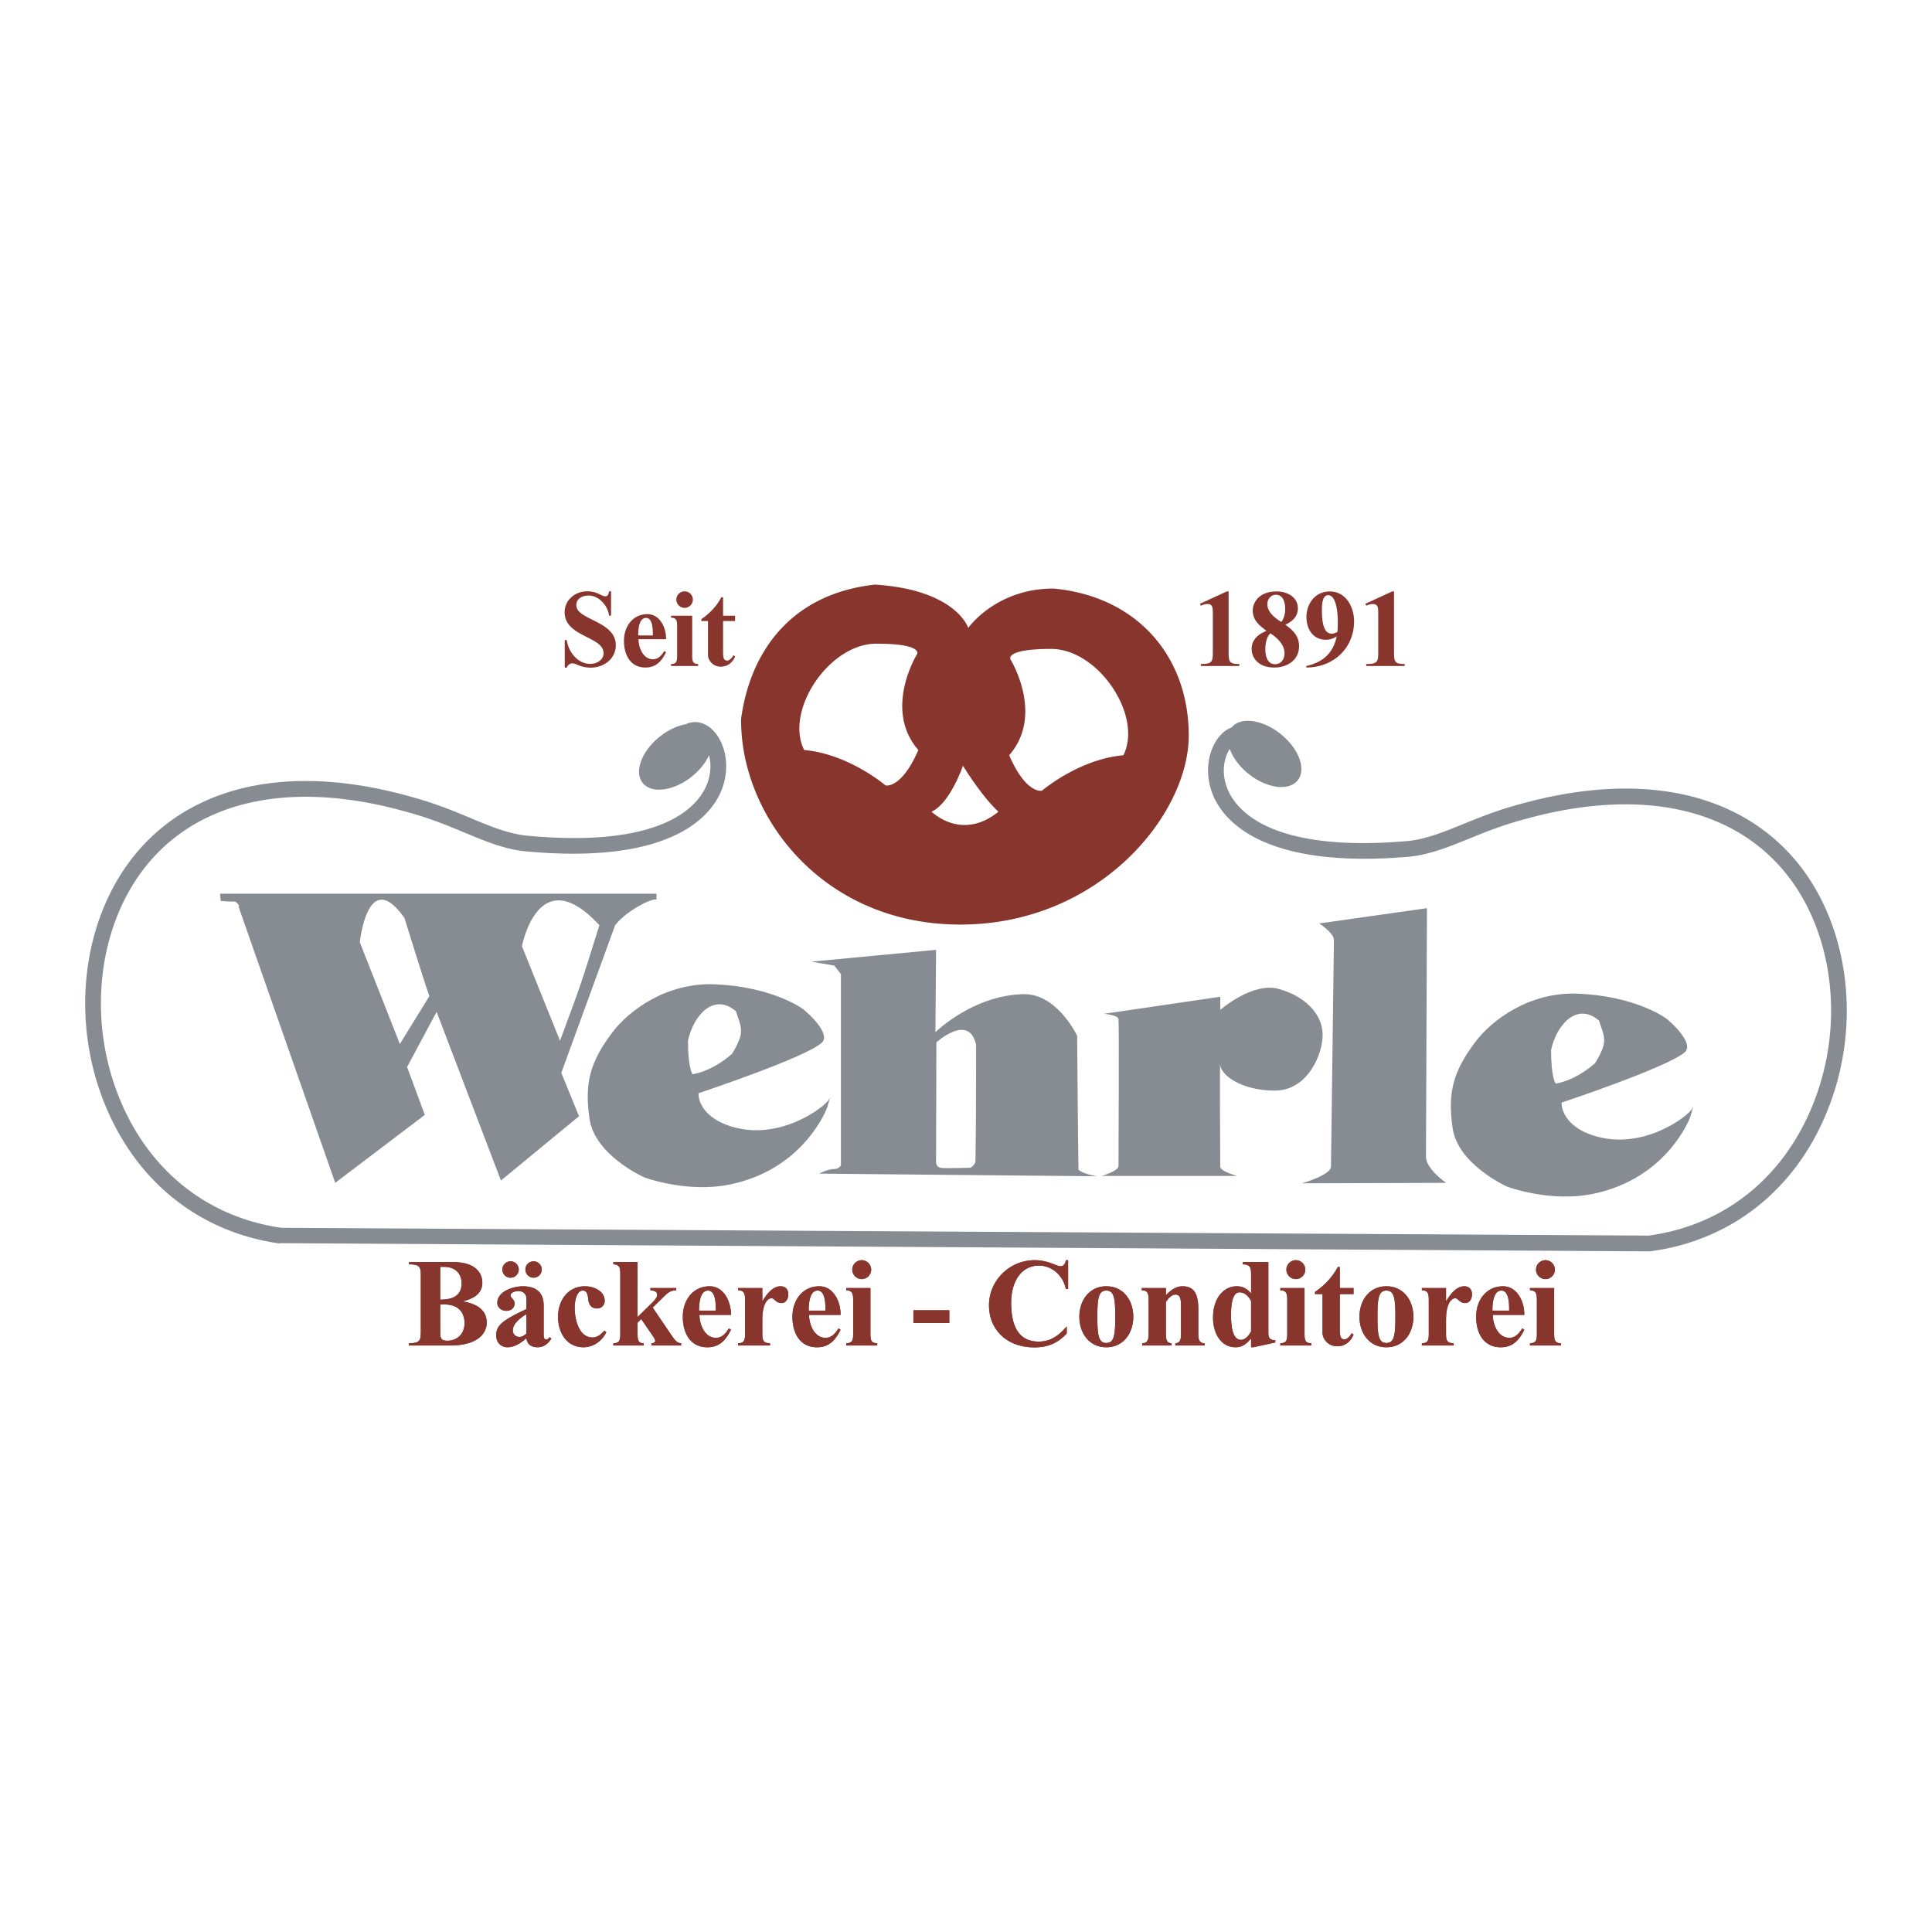
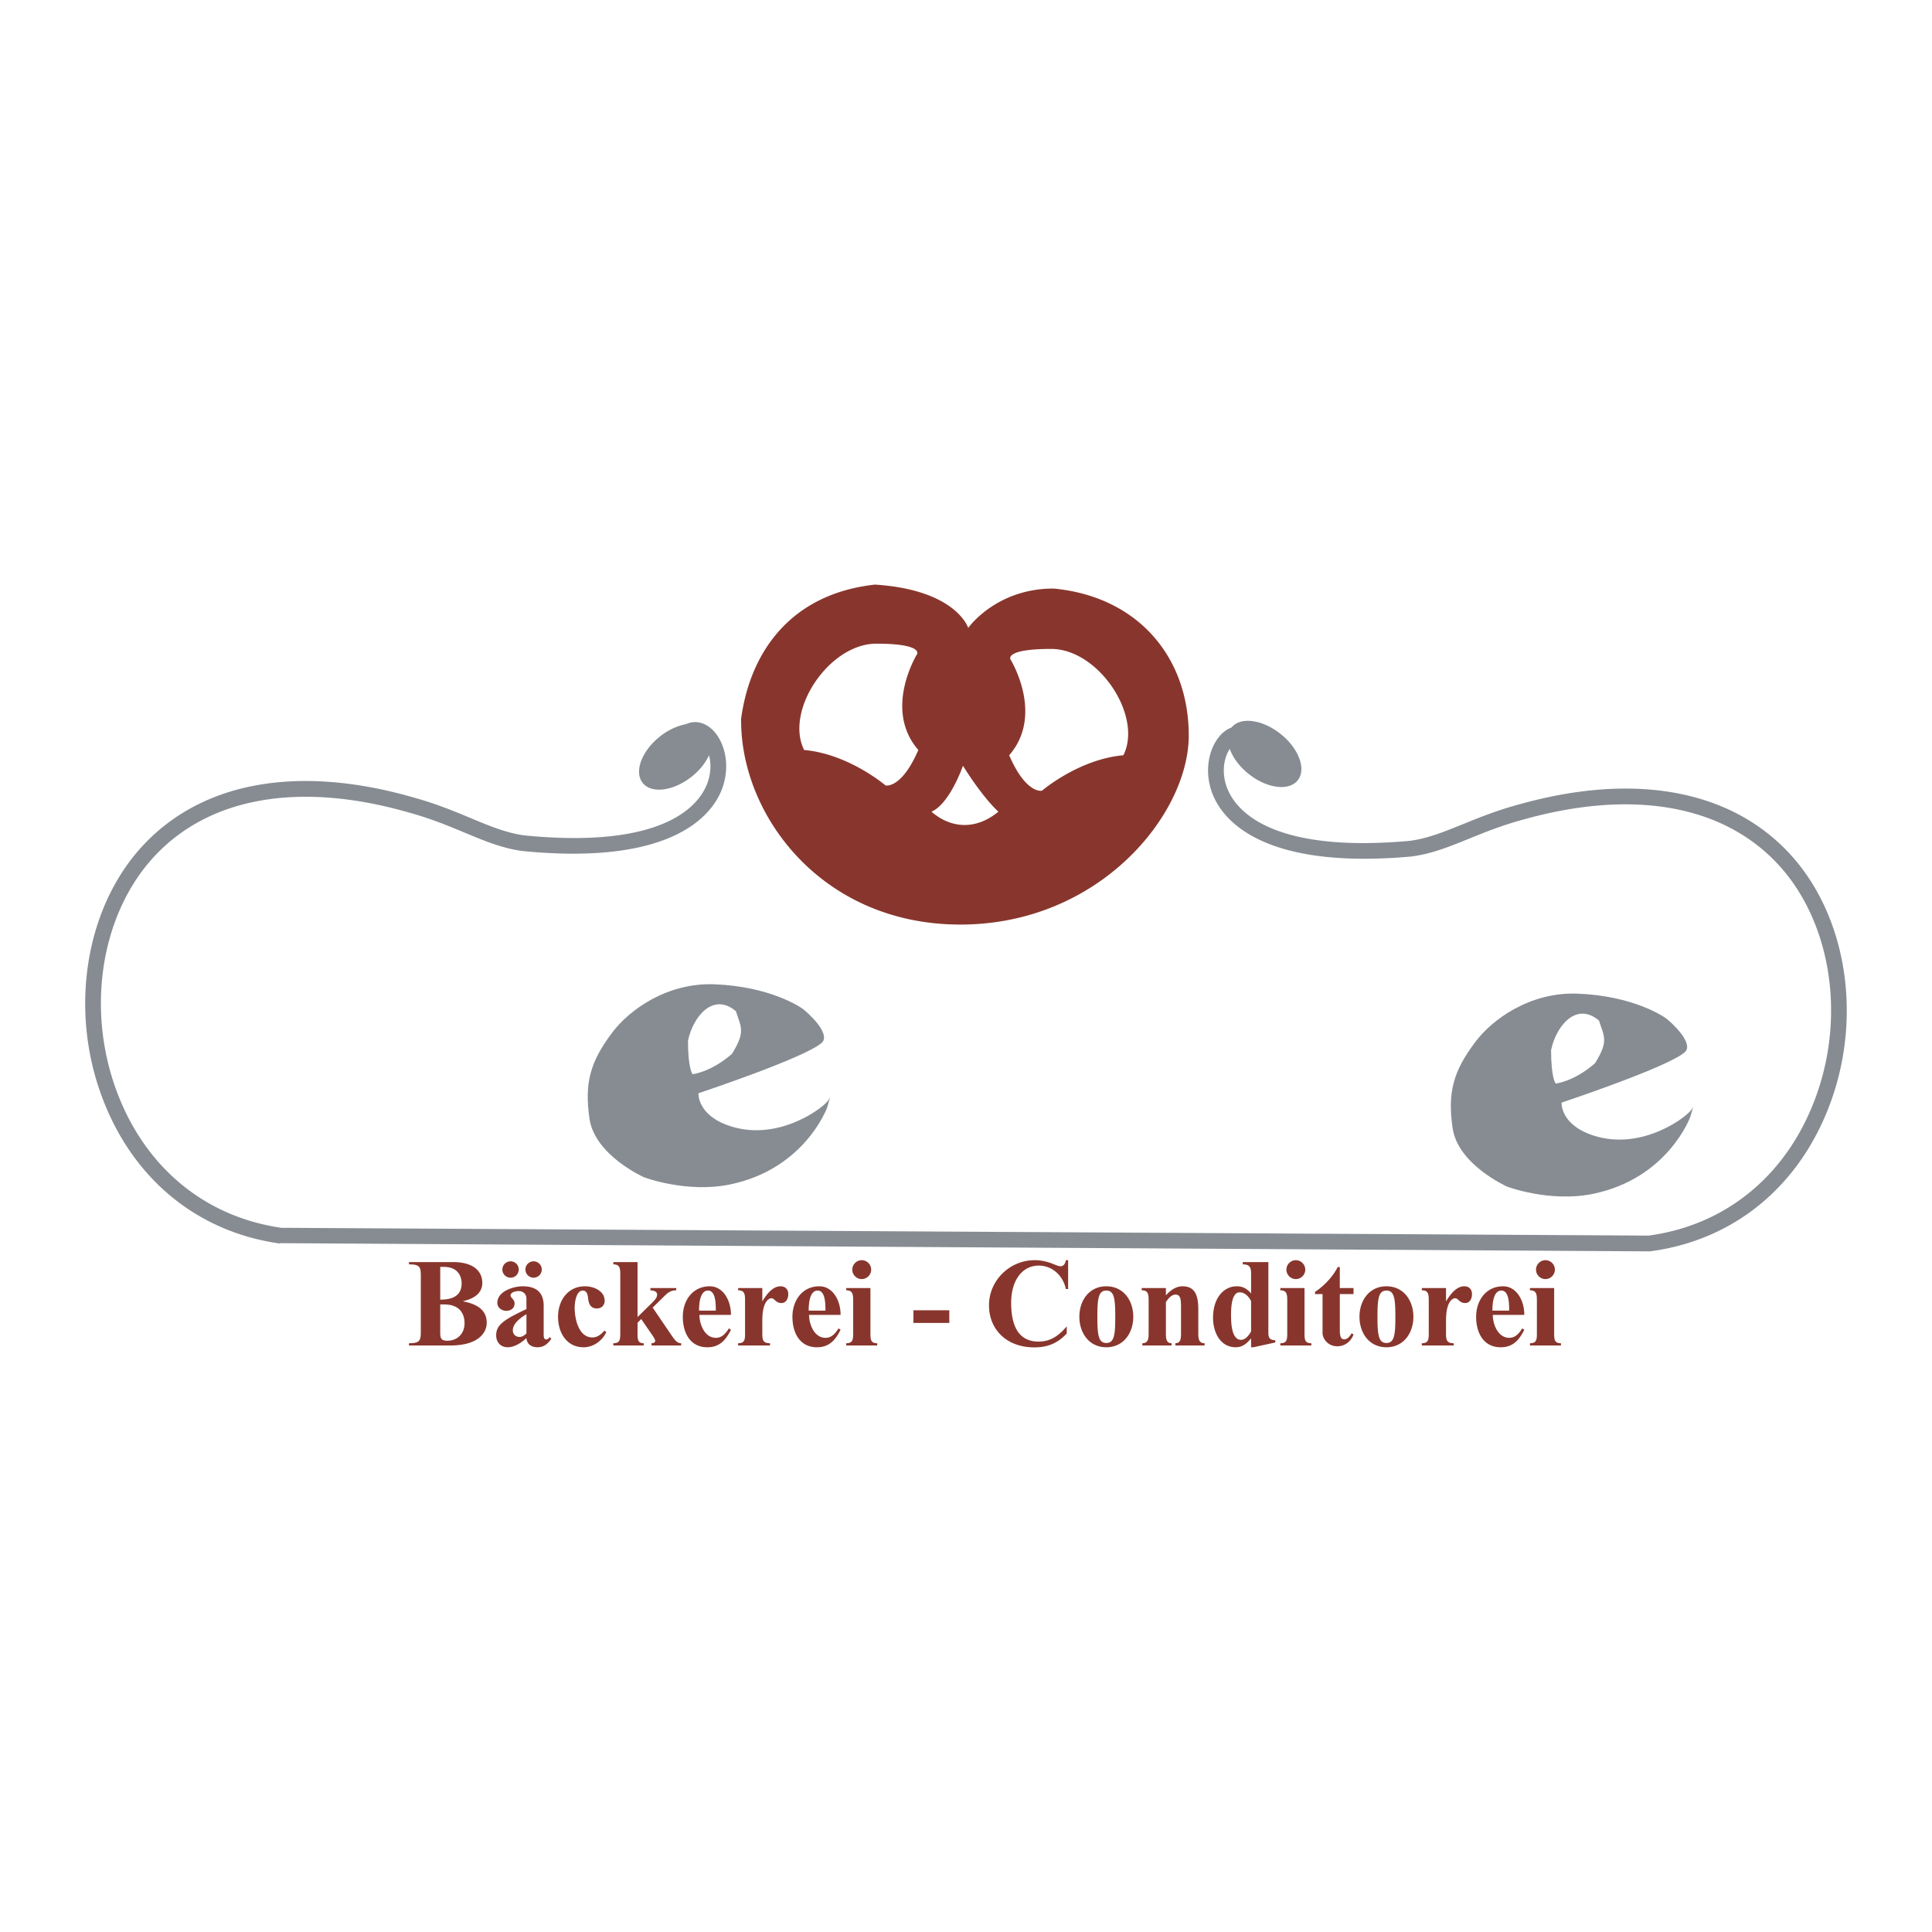
<svg xmlns="http://www.w3.org/2000/svg" width="2500" height="2500" viewBox="0 0 192.756 192.756">
  <g fill-rule="evenodd" clip-rule="evenodd">
-     <path fill="#fff" d="M0 0h192.756v192.756H0V0z" />
-     <path d="M21.953 89.167l.065.72s.655.065 1.441.065c.524.327.36.557.36.557l9.625 27.501 8.938-6.777-1.768-4.779 2.947-5.501 6.417 16.828 7.792-6.417-1.768-4.322 5.369-14.732s.655-.916 2.227-1.833 1.899-.721 1.899-.721v-.589H21.953zm20.888 10.215l-2.947 4.779L35.9 94.012s.785-7.661 4.453-2.422c2.357 7.596 2.488 7.792 2.488 7.792zm13.031 4.452l-3.798-9.429s1.637-8.708 7.727-2.096c-1.965 6.286-1.769 5.697-3.929 11.525z" fill="#868c92" />
    <path d="M82.718 109.662c-.262.654-4.911 4.321-9.888 2.685-3.305-1.087-3.143-3.274-3.143-3.274s10.663-3.546 12.31-5.042c.721-.654-.458-2.161-1.768-3.273-.349-.297-3.406-2.33-8.905-2.554-4.846-.196-8.592 2.632-10.215 4.78-2.227 2.946-2.815 5.058-2.292 8.643.533 3.647 5.435 5.828 5.435 5.828s4.25 1.611 8.578.72c7.465-1.538 9.691-7.661 9.691-7.661s.459-1.507.197-.852zm-14.078-5.828c.524-2.488 2.554-4.845 4.78-2.946.523 1.637.982 2.03-.393 4.256-2.095 1.833-3.929 2.029-3.929 2.029s-.458-.523-.458-3.339zM168.83 110.596c-.262.654-4.91 4.321-9.887 2.685-3.307-1.087-3.143-3.274-3.143-3.274s10.662-3.546 12.309-5.042c.721-.654-.457-2.16-1.768-3.273-.35-.297-3.406-2.33-8.904-2.554-4.848-.196-8.594 2.632-10.215 4.78-2.227 2.946-2.816 5.058-2.293 8.643.533 3.647 5.436 5.828 5.436 5.828s4.25 1.611 8.578.72c7.465-1.538 9.691-7.661 9.691-7.661s.458-1.507.196-.852zm-14.078-5.828c.523-2.487 2.553-4.845 4.779-2.946.523 1.637.982 2.03-.393 4.256-2.094 1.834-3.928 2.03-3.928 2.03s-.458-.524-.458-3.34z" fill="#868c92" />
-     <path d="M83.176 116.636c-.589 0-1.44.458-1.44.458l27.698.262s-1.408-.229-1.834-.655c-.066-4.027-.131-13.357-.131-13.357s-1.998-4.256-5.402-4.158c-5.074.146-8.741 3.799-8.741 3.799l.065-8.219-12.441 1.177 2.292.393.655.853v19.054c-.001-.001-.131.393-.721.393zm10.248-12.639s3.274-2.979 3.961.262c0 3.569 0 7.857-.064 11.591-.033.392-.492.654-.492.654s-2.423.065-2.75.032-.688-.063-.688-.653c0-.591.033-11.886.033-11.886zM109.924 117.323s1.67-.491 1.67-.982.066-14.242 0-14.668c-.064-.426-1.473-.523-1.473-.523l11.623-1.702v1.31s3.209-2.816 5.828-2.096 4.32 2.488 4.387 4.453c.064 1.964-1.441 5.696-4.781 5.696-3.338 0-5.369-1.571-5.434-2.554-.066-.982 0 9.69 0 10.148 0 .459 1.67.918 1.67.918h-13.49z" fill="#868c92" />
-     <path d="M129.896 118.06s2.896-.835 2.896-1.67.295-21.854.295-22.59c0-.736-1.473-1.669-1.473-1.669l10.754-1.522s-.098 23.572-.098 24.8c0 1.229 2.014 2.604 2.014 2.604l-14.388.047z" fill="#868c92" />
    <path d="M105.111 58.719c-5.762 0-8.512 3.929-8.512 3.929s-1.178-3.798-9.298-4.322c-8.381.917-12.44 6.679-13.357 13.358-.131 9.56 7.989 20.56 21.87 20.56s22.788-11 22.788-18.857c0-7.858-5.108-13.882-13.491-14.668zM88.349 78.363s-3.667-3.143-8.12-3.536c-1.964-3.929 2.489-10.608 7.204-10.608 4.714 0 4.06 1.048 4.06 1.048s-3.405 5.5.13 9.56c-1.702 3.929-3.274 3.536-3.274 3.536zm4.584 2.619c1.833-.786 3.143-4.583 3.143-4.583s1.834 3.012 3.535 4.583c-2.226 1.833-4.714 1.703-6.678 0zm19.147-5.631c-4.453.393-8.121 3.536-8.121 3.536s-1.57.393-3.273-3.536c3.537-4.06.131-9.56.131-9.56s-.654-1.047 4.061-1.047c4.712-.001 9.167 6.678 7.202 10.607zM41.986 127.49c0-1.019 0-1.346-1.182-1.346v-.226h4.375c2.942 0 2.942 1.81 2.942 2.062 0 1.156-.993 1.621-1.911 1.835v.025c1.182.227 2.351.729 2.351 2.138 0 .854-.667 2.263-3.659 2.263h-4.099v-.227c1.182 0 1.182-.327 1.182-1.345v-5.179h.001zm1.936 2.175c1.533 0 2.137-.604 2.137-1.646 0-.378-.151-1.622-1.785-1.622h-.352v3.268zm0 3.307c0 .578.125.791.704.791 1.031 0 1.722-.729 1.722-1.734 0-.503-.125-1.886-2.049-1.886h-.377v2.829zM52.522 129.589c0-.603-.453-.779-.78-.779-.264 0-.804.101-.804.44 0 .239.402.39.402.792 0 .478-.377.741-.83.741-.44 0-.893-.313-.893-.792 0-1.156 1.597-1.658 2.54-1.658 1.433 0 2.086.703 2.086 1.936v2.791c0 .302 0 .578.264.578.151 0 .239-.113.327-.227l.176.139c-.314.502-.754.867-1.371.867-.604 0-1.068-.289-1.118-.918-.491.453-1.17.918-1.874.918-.653 0-1.144-.465-1.144-1.182 0-1.031.691-1.534 3.018-2.628v-1.018h.001zm-1.584-3.746c.453 0 .817.365.817.817s-.364.817-.817.817-.817-.365-.817-.817.364-.817.817-.817zm1.584 5.281c-.541.301-1.358.917-1.358 1.596 0 .39.276.666.667.666.289 0 .477-.163.691-.339v-1.923zm.716-5.281a.816.816 0 1 1-.817.817c0-.452.365-.817.817-.817zM60.493 132.908c-.416.868-1.283 1.509-2.276 1.509-1.622 0-2.54-1.37-2.54-3.043 0-1.609.968-3.041 2.69-3.041.854 0 1.961.451 1.961 1.458 0 .439-.327.754-.767.754-.679 0-.843-.516-.893-1.094-.038-.302-.138-.691-.515-.691-.691 0-.817 1.231-.817 1.723 0 1.094.39 2.954 1.772 2.954.503 0 .88-.327 1.194-.679l.191.15zM63.61 131.399l1.396-1.37c.365-.352.553-.591.553-.855 0-.364-.377-.414-.667-.439v-.226h2.577v.226c-.289 0-.666.063-1.081.478l-1.27 1.244 1.898 2.792c.238.327.49.767.942.767v.227h-2.954v-.227c.164 0 .365-.062.365-.238 0-.164-.239-.49-.34-.642l-1.056-1.534-.365.365v.955c0 .691 0 1.094.616 1.094v.227h-3.03v-.227c.692 0 .692-.402.692-1.094v-5.657c0-.666 0-1.119-.692-1.119v-.226h2.414v5.479h.002zM69.783 131.187c0 .918.503 2.288 1.646 2.288.616 0 .994-.466 1.296-.943l.201.139c-.503 1.018-1.131 1.747-2.351 1.747-1.722 0-2.451-1.445-2.451-3.043 0-1.609.968-3.041 2.69-3.041 1.382 0 2.137 1.508 2.112 2.854h-3.143v-.001zm1.634-.428c0-.642 0-1.999-.78-1.999-.729 0-.893 1.081-.893 1.999h1.673zM76.056 129.804h.025c.377-.63.981-1.471 1.798-1.471.491 0 .767.326.767.791 0 .415-.201.881-.679.881-.578 0-.691-.479-.993-.479-.277 0-.918.339-.918 2.2v1.194c0 .691 0 1.094.767 1.094v.227h-3.181v-.227c.692 0 .692-.402.692-1.094v-3.067c0-.666 0-1.119-.692-1.119v-.226h2.414v1.296zM80.72 131.187c0 .918.503 2.288 1.647 2.288.616 0 .994-.466 1.295-.943l.201.139c-.502 1.018-1.131 1.747-2.351 1.747-1.722 0-2.451-1.445-2.451-3.043 0-1.609.968-3.041 2.69-3.041 1.383 0 2.137 1.508 2.112 2.854H80.72v-.001zm1.635-.428c0-.642 0-1.999-.78-1.999-.729 0-.893 1.081-.893 1.999h1.673zM86.842 132.921c0 .691 0 1.094.679 1.094v.227h-3.092v-.227c.691 0 .691-.402.691-1.094v-3.067c0-.666 0-1.119-.691-1.119v-.226h2.413v4.412zm-.867-7.192c.516 0 .943.428.943.943s-.428.943-.943.943-.943-.428-.943-.943.427-.943.943-.943zM91.13 131.99v-1.268h3.583v1.268H91.13zM106.568 128.608h-.227c-.264-1.307-1.332-2.338-2.703-2.338-1.658 0-2.754 1.483-2.754 3.709 0 2.778 1.068 3.872 2.742 3.872 1.219 0 2.049-.629 2.803-1.521v.716c-.918.98-1.912 1.383-3.242 1.383-2.742 0-4.514-1.772-4.514-4.199 0-2.489 2.072-4.501 4.551-4.501.666 0 1.244.139 1.859.378.189.075.516.227.73.227.326 0 .49-.315.527-.604h.227v2.878h.001zM107.688 131.374c0-1.609.967-3.041 2.689-3.041s2.691 1.432 2.691 3.041c0 1.61-.969 3.043-2.691 3.043s-2.689-1.433-2.689-3.043zm3.582 0c0-1.835-.113-2.614-.893-2.614s-.893.779-.893 2.614c0 1.837.113 2.615.893 2.615s.893-.778.893-2.615zM116.324 129.237c.428-.478.98-.904 1.658-.904 1.271 0 1.572.955 1.572 2.287v2.301c0 .566 0 1.094.629 1.094v.227h-2.918v-.227c.566 0 .566-.527.566-1.094v-2.339c0-.841 0-1.42-.553-1.42-.391 0-.754.415-.955.755v3.004c0 .566 0 1.094.564 1.094v.227h-2.916v-.227c.629 0 .629-.527.629-1.094v-3.067c0-.666 0-1.119-.691-1.119v-.226h2.414v.728h.001zM126.545 132.858c0 .439 0 .854.691.854v.227l-2.188.478h-.227v-.881l-.025.025c-.377.441-.805.855-1.496.855-1.596 0-2.275-1.546-2.275-2.941 0-2.037 1.119-3.143 2.363-3.143.629 0 1.031.251 1.434.715v-1.784c0-.666 0-1.119-.83-1.119v-.226h2.553v6.94zm-1.723-3.043c-.227-.452-.615-.88-1.145-.88-.842 0-.854 1.685-.854 2.276 0 .678.025 2.464.992 2.464.453 0 .816-.479 1.006-.843v-3.017h.001zM130.152 132.921c0 .691 0 1.094.68 1.094v.227h-3.094v-.227c.691 0 .691-.402.691-1.094v-3.067c0-.666 0-1.119-.691-1.119v-.226h2.414v4.412zm-.867-7.192c.516 0 .943.428.943.943s-.428.943-.943.943-.941-.428-.941-.943.426-.943.941-.943zM133.674 128.509h1.369v.603h-1.369v3.395c0 .604 0 1.119.451 1.119.314 0 .592-.353.73-.616l.188.139c-.275.704-.854 1.169-1.635 1.169-.918 0-1.457-.755-1.457-1.332v-3.873h-.754v-.213c.941-.642 1.746-1.483 2.273-2.489h.203v2.098h.001zM135.635 131.374c0-1.609.967-3.041 2.689-3.041s2.691 1.432 2.691 3.041c0 1.61-.969 3.043-2.691 3.043s-2.689-1.433-2.689-3.043zm3.582 0c0-1.835-.113-2.614-.893-2.614s-.893.779-.893 2.614c0 1.837.113 2.615.893 2.615s.893-.778.893-2.615zM144.271 129.804h.025c.377-.63.98-1.471 1.797-1.471.492 0 .768.326.768.791 0 .415-.201.881-.68.881-.578 0-.691-.479-.992-.479-.277 0-.918.339-.918 2.2v1.194c0 .691 0 1.094.766 1.094v.227h-3.18v-.227c.691 0 .691-.402.691-1.094v-3.067c0-.666 0-1.119-.691-1.119v-.226h2.414v1.296zM148.936 131.187c0 .918.504 2.288 1.646 2.288.617 0 .994-.466 1.295-.943l.201.139c-.502 1.018-1.131 1.747-2.35 1.747-1.723 0-2.453-1.445-2.453-3.043 0-1.609.969-3.041 2.691-3.041 1.383 0 2.137 1.508 2.111 2.854h-3.141v-.001zm1.634-.428c0-.642 0-1.999-.779-1.999-.73 0-.893 1.081-.893 1.999h1.672zM155.059 132.921c0 .691 0 1.094.678 1.094v.227h-3.092v-.227c.691 0 .691-.402.691-1.094v-3.067c0-.666 0-1.119-.691-1.119v-.226h2.414v4.412zm-.868-7.192c.514 0 .941.428.941.943s-.428.943-.941.943c-.516 0-.943-.428-.943-.943s.428-.943.943-.943z" fill="#88362d" />
-     <path d="M41.986 127.49c0-1.019 0-1.346-1.182-1.346v-.226h4.375c2.942 0 2.942 1.81 2.942 2.062 0 1.156-.993 1.621-1.911 1.835v.025c1.182.227 2.351.729 2.351 2.138 0 .854-.667 2.263-3.659 2.263h-4.099v-.227c1.182 0 1.182-.327 1.182-1.345v-5.179h.001zm1.936 2.175c1.533 0 2.137-.604 2.137-1.646 0-.378-.151-1.622-1.785-1.622h-.352v3.268zm0 3.307c0 .578.125.791.704.791 1.031 0 1.722-.729 1.722-1.734 0-.503-.125-1.886-2.049-1.886h-.377v2.829zM52.522 129.589c0-.603-.453-.779-.78-.779-.264 0-.804.101-.804.44 0 .239.402.39.402.792 0 .478-.377.741-.83.741-.44 0-.893-.313-.893-.792 0-1.156 1.597-1.658 2.54-1.658 1.433 0 2.086.703 2.086 1.936v2.791c0 .302 0 .578.264.578.151 0 .239-.113.327-.227l.176.139c-.314.502-.754.867-1.371.867-.604 0-1.068-.289-1.118-.918-.491.453-1.17.918-1.874.918-.653 0-1.144-.465-1.144-1.182 0-1.031.691-1.534 3.018-2.628v-1.018h.001zm-1.584-3.746c.453 0 .817.365.817.817s-.364.817-.817.817-.817-.365-.817-.817.364-.817.817-.817zm1.584 5.281c-.541.301-1.358.917-1.358 1.596 0 .39.276.666.667.666.289 0 .477-.163.691-.339v-1.923zm.716-5.281a.816.816 0 1 1-.817.817c0-.452.365-.817.817-.817zM60.493 132.908c-.416.868-1.283 1.509-2.276 1.509-1.622 0-2.54-1.37-2.54-3.043 0-1.609.968-3.041 2.69-3.041.854 0 1.961.451 1.961 1.458 0 .439-.327.754-.767.754-.679 0-.843-.516-.893-1.094-.038-.302-.138-.691-.515-.691-.691 0-.817 1.231-.817 1.723 0 1.094.39 2.954 1.772 2.954.503 0 .88-.327 1.194-.679l.191.15zM63.61 131.399l1.396-1.37c.365-.352.553-.591.553-.855 0-.364-.377-.414-.667-.439v-.226h2.577v.226c-.289 0-.666.063-1.081.478l-1.27 1.244 1.898 2.792c.238.327.49.767.942.767v.227h-2.954v-.227c.164 0 .365-.062.365-.238 0-.164-.239-.49-.34-.642l-1.056-1.534-.365.365v.955c0 .691 0 1.094.616 1.094v.227h-3.03v-.227c.692 0 .692-.402.692-1.094v-5.657c0-.666 0-1.119-.692-1.119v-.226h2.414v5.479h.002zM69.783 131.187c0 .918.503 2.288 1.646 2.288.616 0 .994-.466 1.296-.943l.201.139c-.503 1.018-1.131 1.747-2.351 1.747-1.722 0-2.451-1.445-2.451-3.043 0-1.609.968-3.041 2.69-3.041 1.382 0 2.137 1.508 2.112 2.854h-3.143v-.001zm1.634-.428c0-.642 0-1.999-.78-1.999-.729 0-.893 1.081-.893 1.999h1.673zM76.056 129.804h.025c.377-.63.981-1.471 1.798-1.471.491 0 .767.326.767.791 0 .415-.201.881-.679.881-.578 0-.691-.479-.993-.479-.277 0-.918.339-.918 2.2v1.194c0 .691 0 1.094.767 1.094v.227h-3.181v-.227c.692 0 .692-.402.692-1.094v-3.067c0-.666 0-1.119-.692-1.119v-.226h2.414v1.296zM80.72 131.187c0 .918.503 2.288 1.647 2.288.616 0 .994-.466 1.295-.943l.201.139c-.502 1.018-1.131 1.747-2.351 1.747-1.722 0-2.451-1.445-2.451-3.043 0-1.609.968-3.041 2.69-3.041 1.383 0 2.137 1.508 2.112 2.854H80.72v-.001zm1.635-.428c0-.642 0-1.999-.78-1.999-.729 0-.893 1.081-.893 1.999h1.673zM86.842 132.921c0 .691 0 1.094.679 1.094v.227h-3.092v-.227c.691 0 .691-.402.691-1.094v-3.067c0-.666 0-1.119-.691-1.119v-.226h2.413v4.412zm-.867-7.192c.516 0 .943.428.943.943s-.428.943-.943.943-.943-.428-.943-.943.427-.943.943-.943zM91.13 131.99v-1.268h3.583v1.268H91.13zM106.568 128.608h-.227c-.264-1.307-1.332-2.338-2.703-2.338-1.658 0-2.754 1.483-2.754 3.709 0 2.778 1.068 3.872 2.742 3.872 1.219 0 2.049-.629 2.803-1.521v.716c-.918.98-1.912 1.383-3.242 1.383-2.742 0-4.514-1.772-4.514-4.199 0-2.489 2.072-4.501 4.551-4.501.666 0 1.244.139 1.859.378.189.075.516.227.73.227.326 0 .49-.315.527-.604h.227v2.878h.001zM107.688 131.374c0-1.609.967-3.041 2.689-3.041s2.691 1.432 2.691 3.041c0 1.61-.969 3.043-2.691 3.043s-2.689-1.433-2.689-3.043zm3.582 0c0-1.835-.113-2.614-.893-2.614s-.893.779-.893 2.614c0 1.837.113 2.615.893 2.615s.893-.778.893-2.615zM116.324 129.237c.428-.478.98-.904 1.658-.904 1.271 0 1.572.955 1.572 2.287v2.301c0 .566 0 1.094.629 1.094v.227h-2.918v-.227c.566 0 .566-.527.566-1.094v-2.339c0-.841 0-1.42-.553-1.42-.391 0-.754.415-.955.755v3.004c0 .566 0 1.094.564 1.094v.227h-2.916v-.227c.629 0 .629-.527.629-1.094v-3.067c0-.666 0-1.119-.691-1.119v-.226h2.414v.728h.001zM126.545 132.858c0 .439 0 .854.691.854v.227l-2.188.478h-.227v-.881l-.025.025c-.377.441-.805.855-1.496.855-1.596 0-2.275-1.546-2.275-2.941 0-2.037 1.119-3.143 2.363-3.143.629 0 1.031.251 1.434.715v-1.784c0-.666 0-1.119-.83-1.119v-.226h2.553v6.94zm-1.723-3.043c-.227-.452-.615-.88-1.145-.88-.842 0-.854 1.685-.854 2.276 0 .678.025 2.464.992 2.464.453 0 .816-.479 1.006-.843v-3.017h.001zM130.152 132.921c0 .691 0 1.094.68 1.094v.227h-3.094v-.227c.691 0 .691-.402.691-1.094v-3.067c0-.666 0-1.119-.691-1.119v-.226h2.414v4.412zm-.867-7.192c.516 0 .943.428.943.943s-.428.943-.943.943-.941-.428-.941-.943.426-.943.941-.943zM133.674 128.509h1.369v.603h-1.369v3.395c0 .604 0 1.119.451 1.119.314 0 .592-.353.73-.616l.188.139c-.275.704-.854 1.169-1.635 1.169-.918 0-1.457-.755-1.457-1.332v-3.873h-.754v-.213c.941-.642 1.746-1.483 2.273-2.489h.203v2.098h.001zM135.635 131.374c0-1.609.967-3.041 2.689-3.041s2.691 1.432 2.691 3.041c0 1.61-.969 3.043-2.691 3.043s-2.689-1.433-2.689-3.043zm3.582 0c0-1.835-.113-2.614-.893-2.614s-.893.779-.893 2.614c0 1.837.113 2.615.893 2.615s.893-.778.893-2.615zM144.271 129.804h.025c.377-.63.98-1.471 1.797-1.471.492 0 .768.326.768.791 0 .415-.201.881-.68.881-.578 0-.691-.479-.992-.479-.277 0-.918.339-.918 2.2v1.194c0 .691 0 1.094.766 1.094v.227h-3.18v-.227c.691 0 .691-.402.691-1.094v-3.067c0-.666 0-1.119-.691-1.119v-.226h2.414v1.296zM148.936 131.187c0 .918.504 2.288 1.646 2.288.617 0 .994-.466 1.295-.943l.201.139c-.502 1.018-1.131 1.747-2.35 1.747-1.723 0-2.453-1.445-2.453-3.043 0-1.609.969-3.041 2.691-3.041 1.383 0 2.137 1.508 2.111 2.854h-3.141v-.001zm1.634-.428c0-.642 0-1.999-.779-1.999-.73 0-.893 1.081-.893 1.999h1.672zM155.059 132.921c0 .691 0 1.094.678 1.094v.227h-3.092v-.227c.691 0 .691-.402.691-1.094v-3.067c0-.666 0-1.119-.691-1.119v-.226h2.414v4.412zm-.868-7.192c.514 0 .941.428.941.943s-.428.943-.941.943c-.516 0-.943-.428-.943-.943s.428-.943.943-.943zM60.965 61.418h-.198c-.121-.979-1-2.002-2.046-2.002-.605 0-1.221.297-1.221.968 0 1.485 3.938 1.551 3.938 3.982 0 1.375-1.199 2.244-2.497 2.244-.572 0-.936-.11-1.441-.33a1.298 1.298 0 0 0-.407-.099c-.253 0-.473.209-.55.429h-.198v-2.75h.198c.165 1.177 1.089 2.376 2.354 2.376.627 0 1.32-.374 1.32-1.067 0-1.683-3.883-1.617-3.883-4.082 0-1.231 1.056-2.09 2.233-2.09.528 0 .869.099 1.331.33.154.077.319.165.495.165.297 0 .319-.264.374-.495h.198v2.421zM63.705 63.772c0 .803.44 2.002 1.441 2.002.539 0 .869-.407 1.133-.825l.176.121c-.439.891-.99 1.529-2.057 1.529-1.507 0-2.145-1.265-2.145-2.662 0-1.408.847-2.662 2.354-2.662 1.21 0 1.87 1.32 1.848 2.497h-2.75zm1.43-.374c0-.561 0-1.749-.682-1.749-.638 0-.781.946-.781 1.749h1.463zM69.062 65.29c0 .605 0 .958.594.958v.198H66.95v-.198c.605 0 .605-.352.605-.958v-2.684c0-.583 0-.979-.605-.979v-.197h2.112v3.86zm-.759-6.292c.451 0 .825.374.825.825a.831.831 0 0 1-.825.825.832.832 0 0 1-.825-.825c0-.451.374-.825.825-.825zM72.142 61.43h1.199v.527h-1.199v2.971c0 .528 0 .979.396.979.274 0 .517-.308.638-.539l.165.122c-.242.616-.748 1.023-1.43 1.023-.803 0-1.276-.66-1.276-1.166v-3.389h-.66v-.187c.825-.562 1.529-1.298 1.991-2.179h.176v1.838zM122.58 64.851c0 1.155 0 1.397 1.066 1.397v.198h-3.838v-.198c1.197 0 1.197-.242 1.197-1.397v-3.575c0-.605 0-1.012-.527-1.012-.252 0-.439.066-.67.165l-.09-.187 2.674-1.232h.188v5.841zM129.609 64.465c0 1.397-1.188 2.134-2.465 2.134-1.682 0-2.266-1.056-2.266-1.837 0-.969.66-1.475 1.475-1.826-.748-.583-1.365-1.034-1.365-2.068 0-.627.518-1.859 2.365-1.859 1.189 0 2.135.638 2.135 1.672 0 .836-.539 1.32-1.254 1.65.77.539 1.375 1.133 1.375 2.134zm-3.367.275c0 .649.166 1.529.98 1.529.615 0 .934-.539.934-1.1 0-.858-.736-1.529-1.396-1.98-.397.297-.518 1.1-.518 1.551zm1.981-4.026c0-.594-.197-1.375-.924-1.375-.506 0-.857.451-.857.935 0 .814.77 1.387 1.396 1.782.287-.373.385-.868.385-1.342zM130.336 66.445c1.639-.363 2.695-1.287 3.025-2.959a1.825 1.825 0 0 1-1.08.341c-1.297 0-1.936-1.079-1.936-2.266 0-1.364.893-2.552 2.322-2.552 1.617 0 2.43 1.54 2.43 2.981 0 2.673-2.066 4.609-4.762 4.609v-.154h.001zm3.135-4.444c0-.627-.088-2.618-.969-2.618-.605 0-.615 1.078-.615 1.474 0 1.672.34 2.365.99 2.365.197 0 .373-.088.549-.166.045-.318.045-.592.045-1.055zM139.082 64.851c0 1.155 0 1.397 1.066 1.397v.198h-3.84v-.198c1.199 0 1.199-.242 1.199-1.397v-3.575c0-.605 0-1.012-.529-1.012-.252 0-.439.066-.67.165l-.088-.187 2.674-1.232h.188v5.841z" fill="#88362d" />
    <path d="M178.531 85.148c-5.902-6.354-15.447-8.101-26.863-4.923-2.262.602-4.09 1.344-5.701 1.999-1.9.771-3.539 1.438-5.334 1.67-14.295 1.282-17.523-3.346-18.248-5.396-.547-1.541-.232-2.962.309-3.78.301.854.953 1.758 1.887 2.5 1.824 1.452 4.016 1.734 4.895.631.877-1.104.109-3.176-1.717-4.628-1.82-1.449-4.004-1.731-4.887-.638a2.541 2.541 0 0 0-.535.271c-1.438.962-2.365 3.533-1.434 6.168.848 2.395 4.479 7.816 19.9 6.433 2.027-.263 3.754-.964 5.754-1.776 1.57-.637 3.35-1.36 5.523-1.938 10.832-3.015 19.816-1.425 25.299 4.476 3.512 3.779 5.359 9.203 5.307 14.837a25.172 25.172 0 0 1-1.477 8.261c-2.809 7.821-8.902 12.906-16.723 13.96-.139 0-133.509-.763-136.433-.777v-.002c-7.808-1.129-13.854-6.271-16.589-14.119a25.204 25.204 0 0 1-1.397-8.274c0-5.633 1.9-11.04 5.447-14.785 5.539-5.849 14.538-7.353 25.341-4.235 2.169.599 3.941 1.338 5.504 1.99 1.992.831 3.712 1.549 5.737 1.831 15.407 1.529 19.09-3.857 19.96-6.244.958-2.626.053-5.206-1.375-6.182-.727-.498-1.536-.564-2.267-.22-.83.153-1.74.56-2.577 1.226-1.826 1.452-2.593 3.524-1.715 4.628s3.069.821 4.895-.631c.799-.634 1.379-1.387 1.724-2.126.201.779.21 1.749-.161 2.767-.745 2.042-4.018 6.639-18.299 5.222-1.792-.25-3.426-.931-5.318-1.721-1.606-.67-3.427-1.43-5.682-2.053-11.387-3.286-20.947-1.629-26.909 4.667-5.678 5.996-7.443 15.905-4.393 24.658 2.939 8.434 9.458 13.961 17.885 15.165l.053.008.003-.037 136.686.817.053-.007c8.438-1.124 15.01-6.589 18.029-14.994 3.134-8.724 1.464-18.65-4.157-24.699z" fill="#868c92" />
  </g>
</svg>